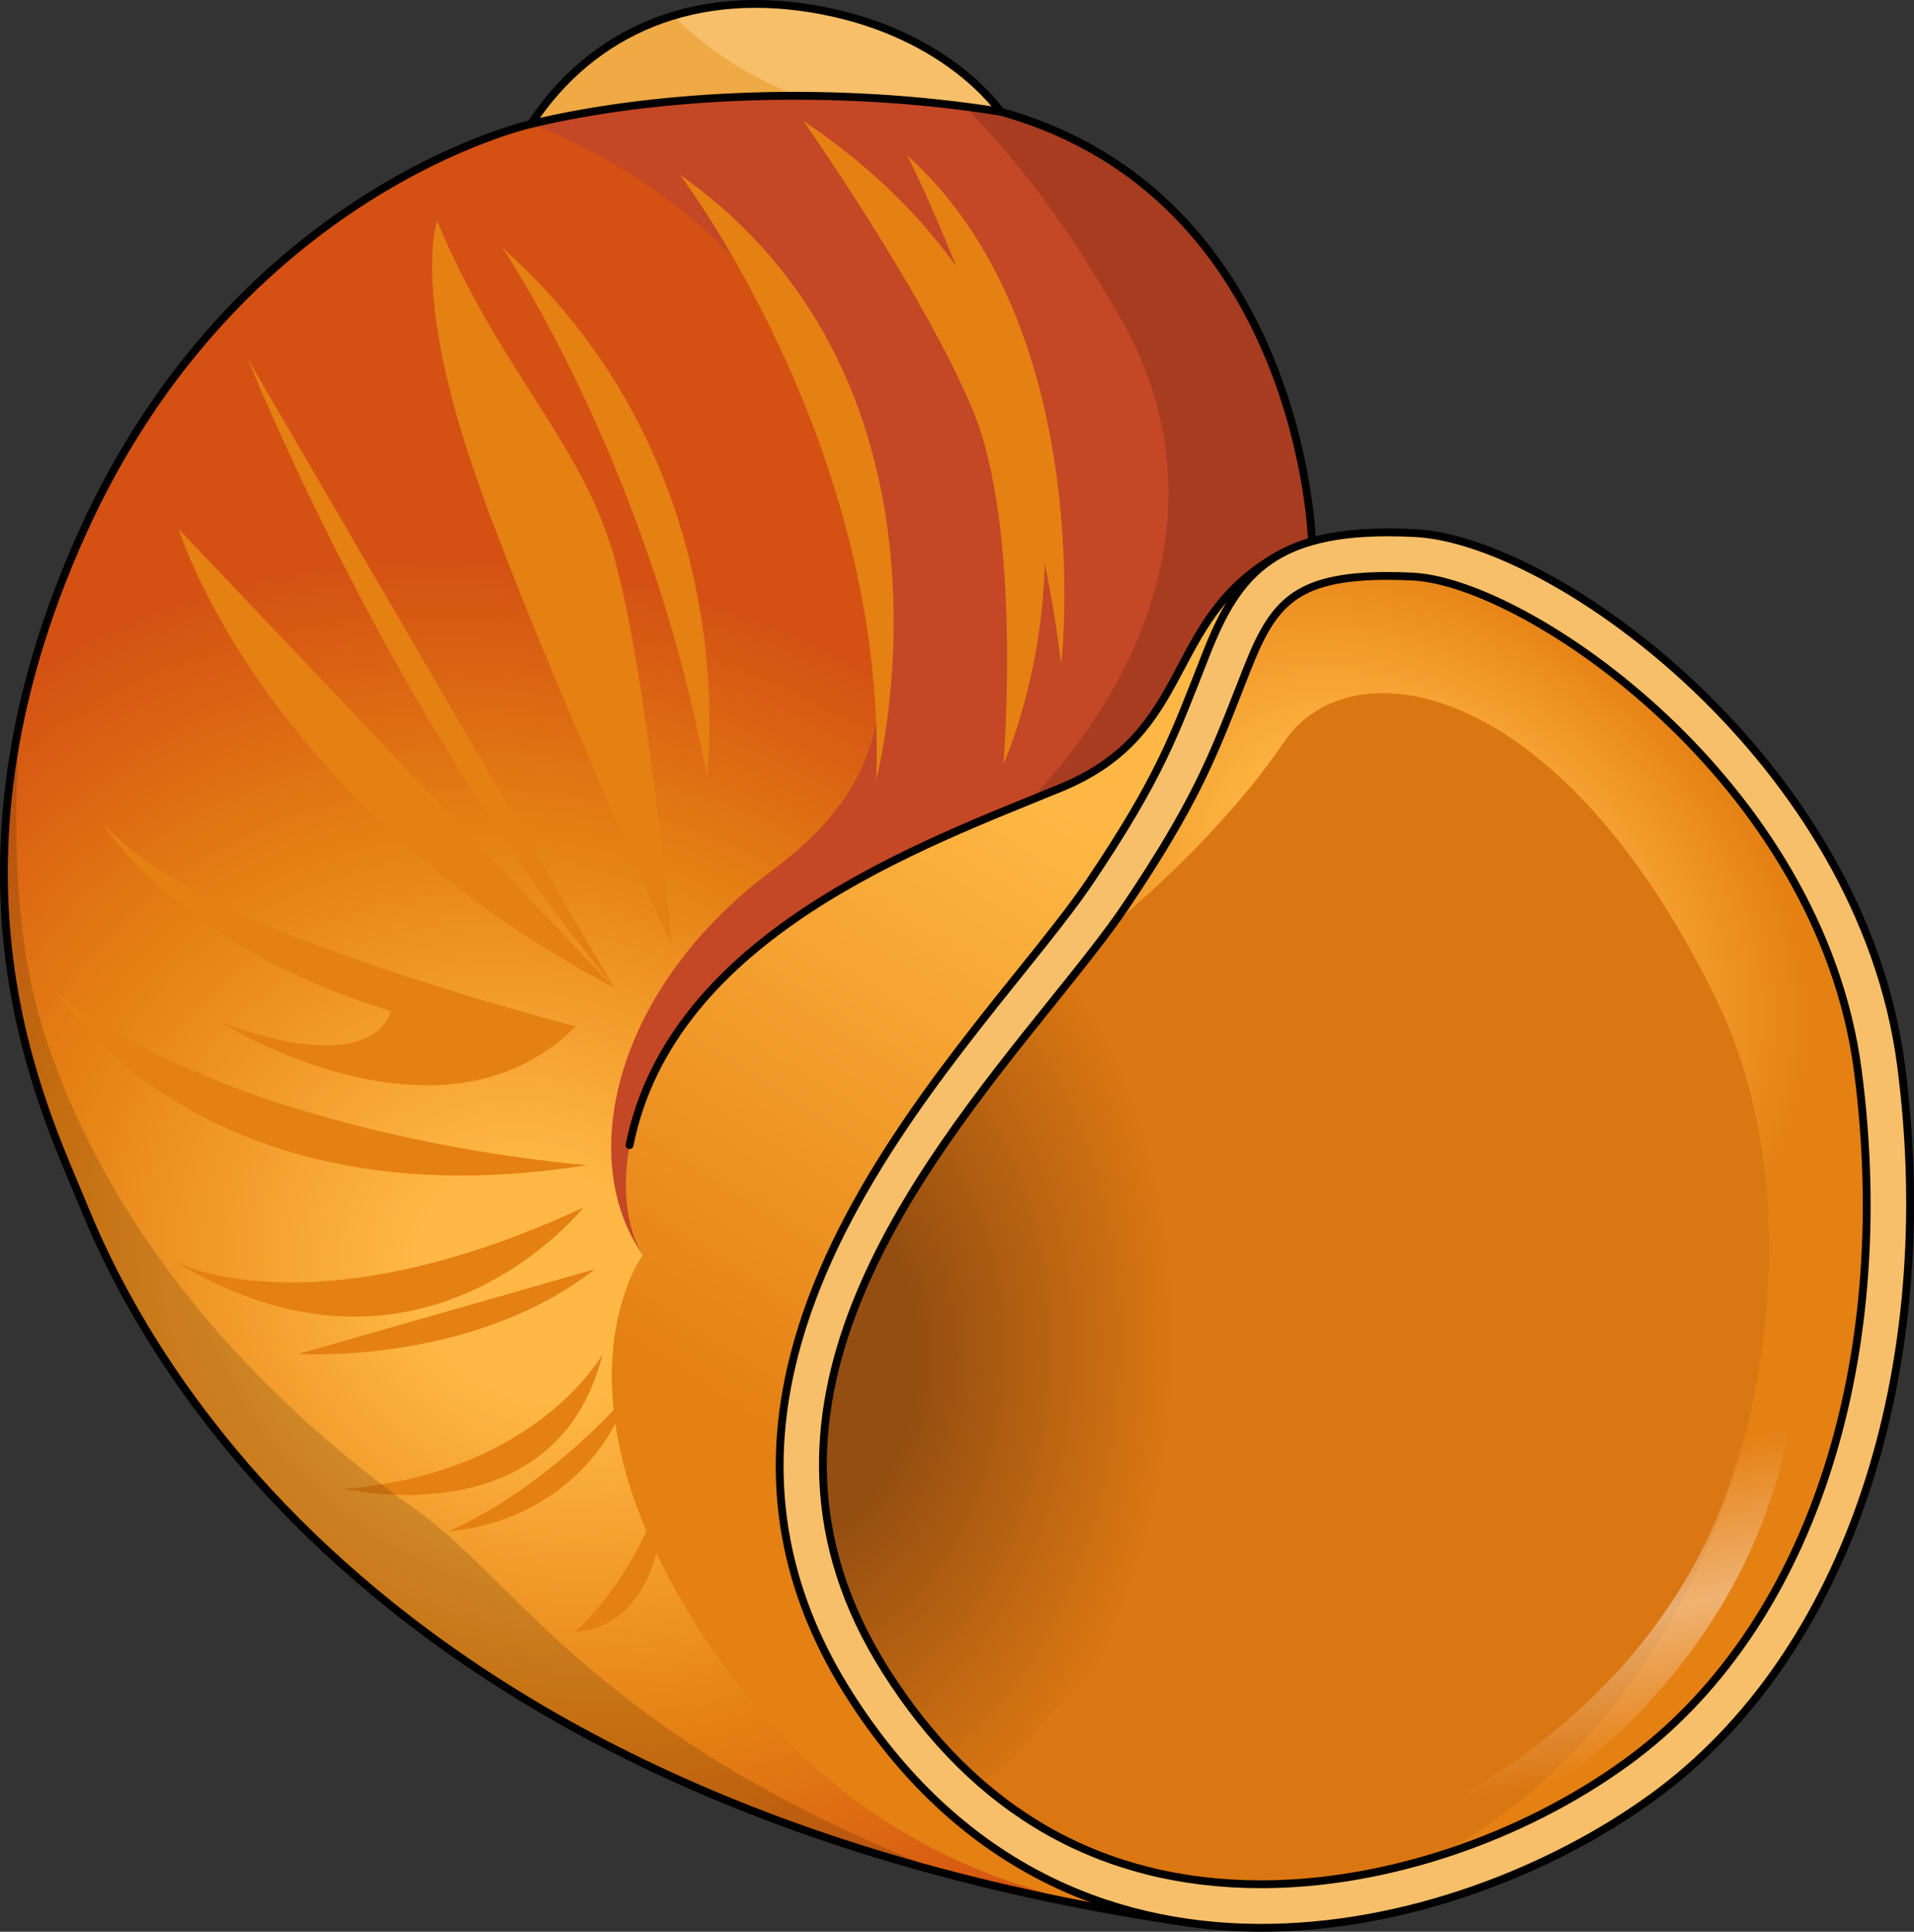
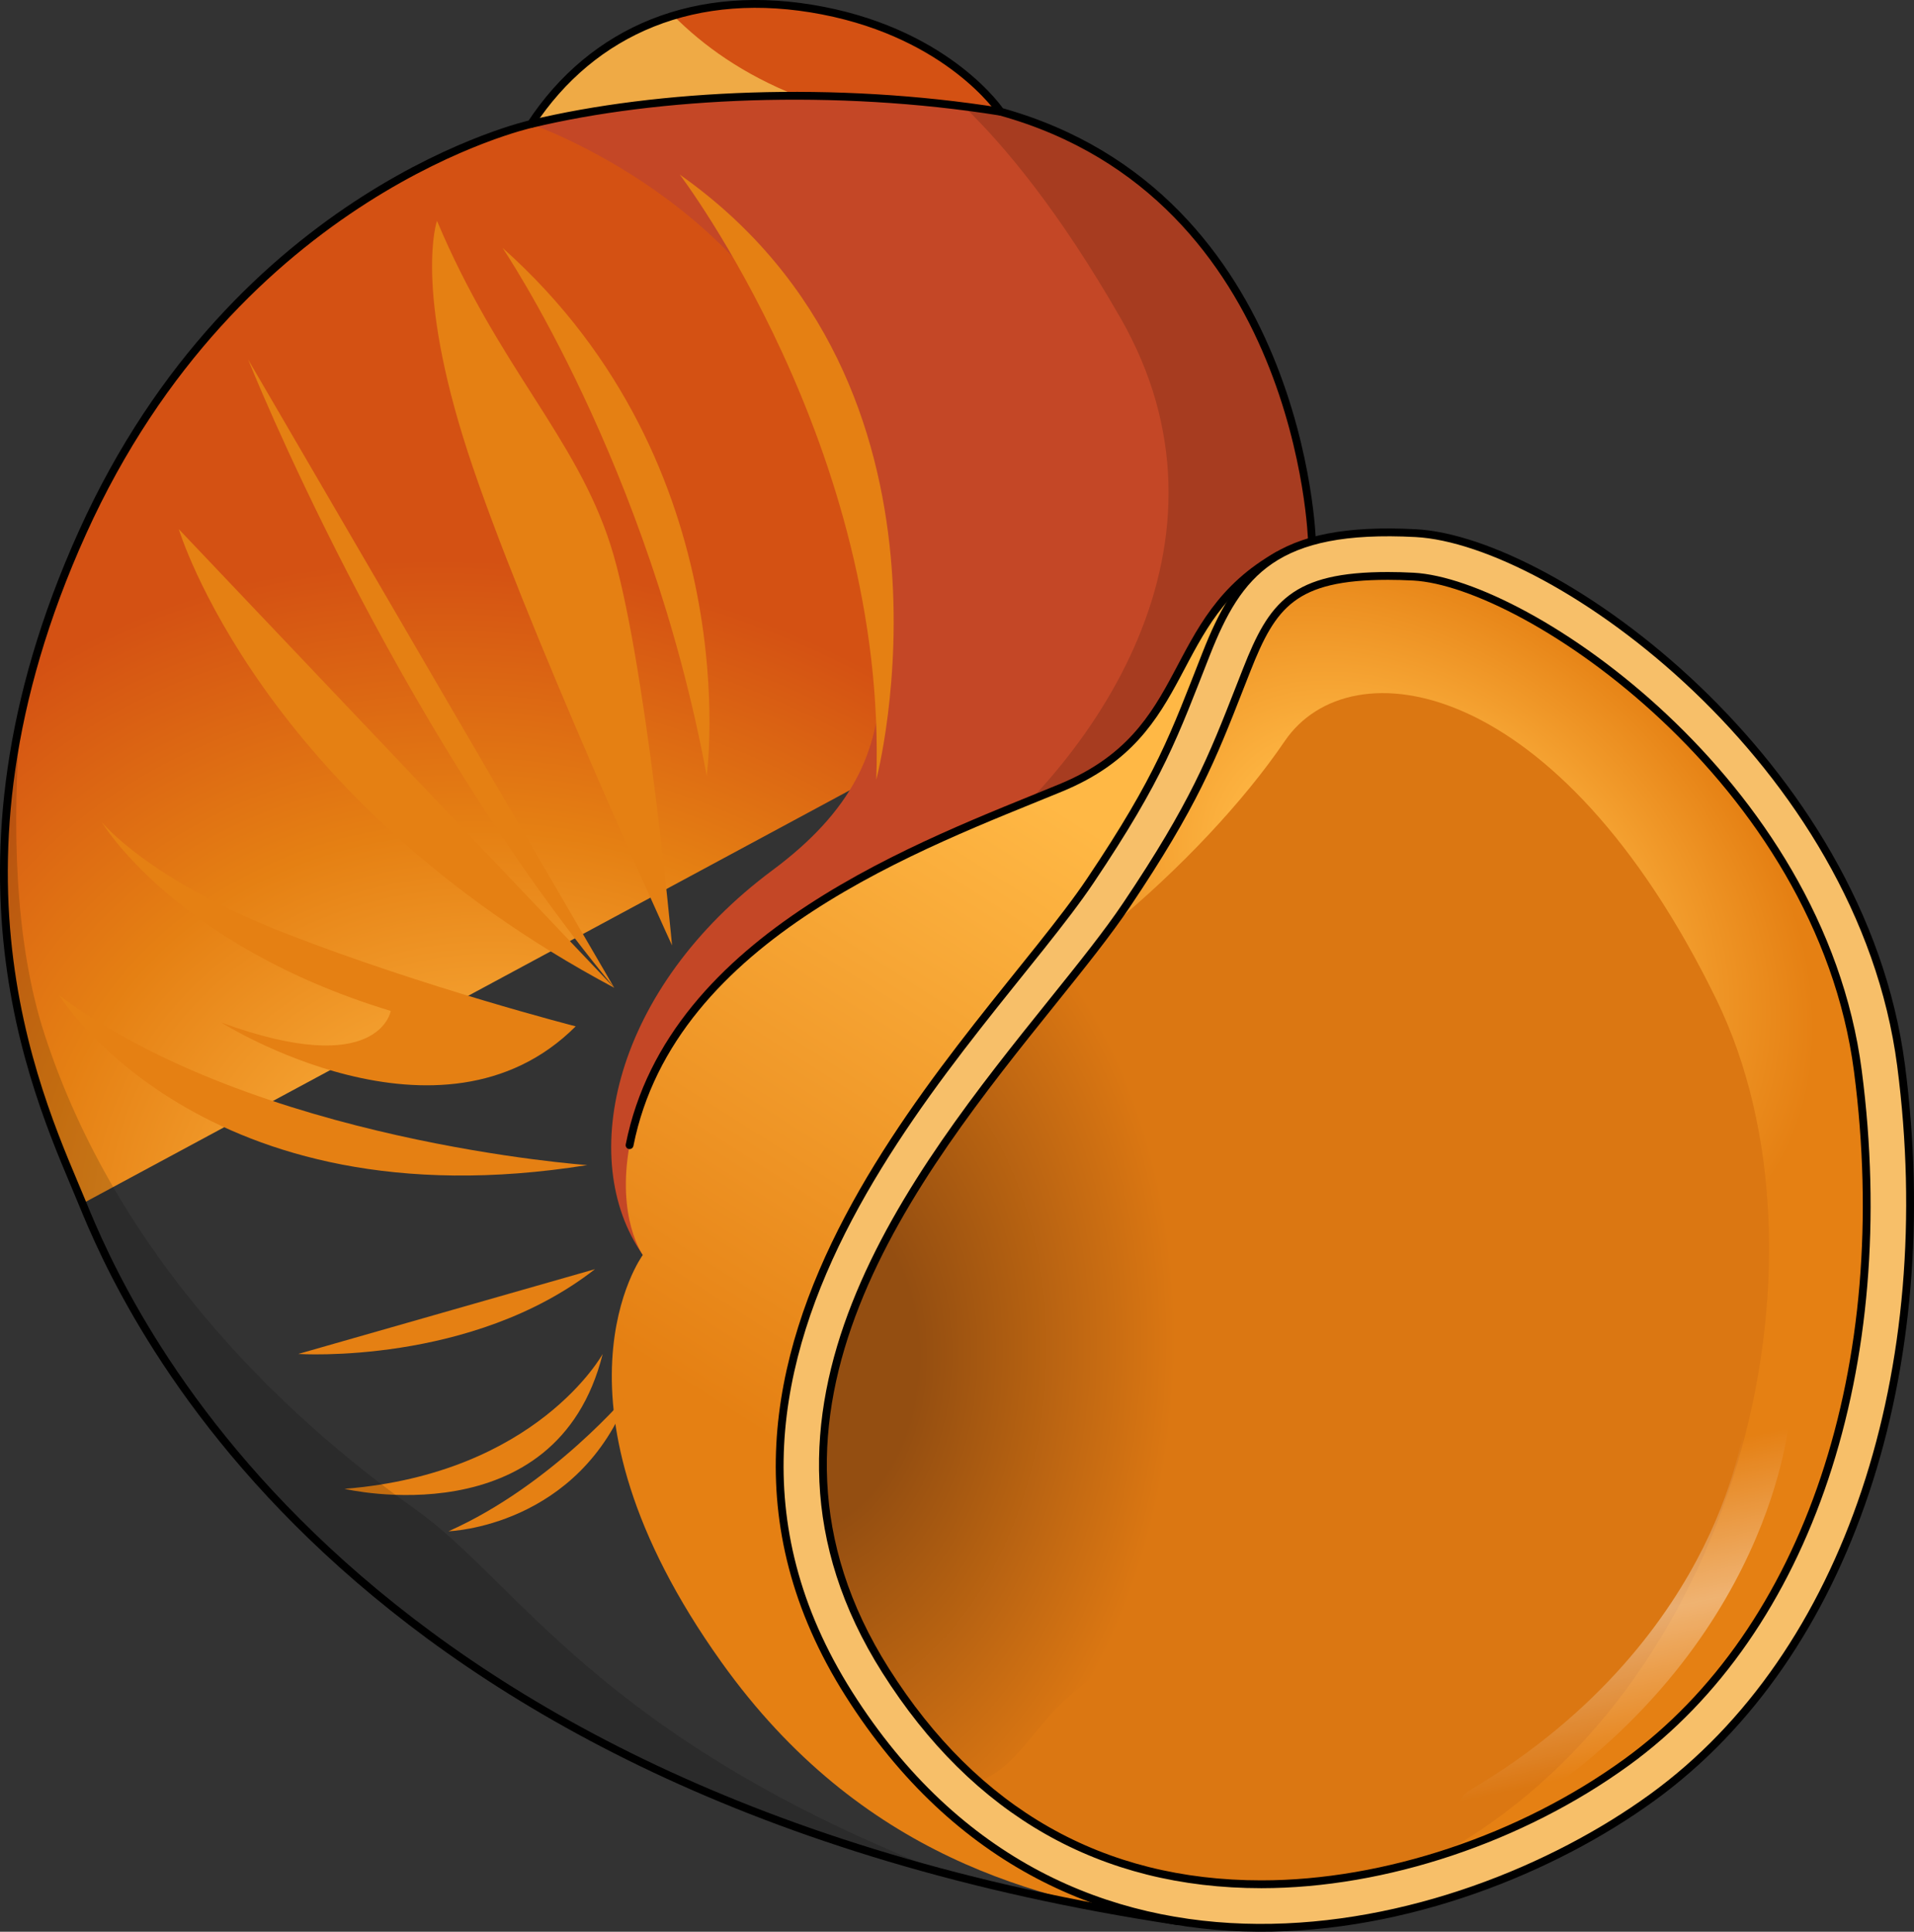
<svg xmlns="http://www.w3.org/2000/svg" version="1.1" id="Camada_1" x="0px" y="0px" width="244.864px" height="247.084px" viewBox="0 0 244.864 247.084" enable-background="new 0 0 244.864 247.084" xml:space="preserve">
  <rect x="0" y="0" width="244.864" height="247.084" fill="#333333" stroke="none" />
  <g>
    <g>
      <radialGradient id="SVGID_1_" cx="69.248" cy="164.457" r="104.968" gradientTransform="matrix(0.888 0.459 -0.391 0.756 72.049 8.246)" gradientUnits="userSpaceOnUse">
        <stop offset="0.16" style="stop-color:#FFB845" />
        <stop offset="0.627" style="stop-color:#E58013" />
        <stop offset="1" style="stop-color:#D45113" />
      </radialGradient>
-       <path fill="url(#SVGID_1_)" d="M167.846,69.236c0,0-1.211-44.233-39.844-54.952c0,0-6.504-9.773-22.726-12.925    S75.814,3.881,67.933,15.861c0,0-37.514,8.317-57.375,52.234s-5.044,73.55,0,85.845s31.623,75.468,140.177,91.799L167.846,69.236z    " />
-       <path fill="#F7BF69" d="M128.002,14.284c0,0-6.504-9.773-22.726-12.925C89.055-1.793,75.815,3.881,67.933,15.861    C84.173,11.952,106.889,10.903,128.002,14.284z" />
+       <path fill="url(#SVGID_1_)" d="M167.846,69.236c0,0-1.211-44.233-39.844-54.952c0,0-6.504-9.773-22.726-12.925    S75.814,3.881,67.933,15.861c0,0-37.514,8.317-57.375,52.234s-5.044,73.55,0,85.845L167.846,69.236z    " />
      <path fill="#EFAA45" d="M86.161,2.008c-7.517,2.269-13.743,7.036-18.228,13.853c9.641-2.321,21.57-3.622,34.085-3.598    C95.061,9.526,89.927,5.801,86.161,2.008z" />
      <path fill="#C44726" d="M105.622,53.442c7.384,27.076,13.502,42.784-6.769,57.844c-20.271,15.061-25.23,36.922-16.615,49.229    c3.668,5.24,39.682-11.159,79.835-31.721l2.733-28.194l3.04-31.365c0,0-1.211-44.233-39.844-54.952    c-21.113-3.381-43.829-2.333-60.069,1.576C67.933,15.861,98.237,26.366,105.622,53.442z" />
      <path opacity="0.15" d="M164.805,100.601l3.04-31.365c0,0-1.211-44.233-39.844-54.952c-1.552-0.249-3.114-0.466-4.681-0.667    c5.116,4.94,12.125,13.281,20.029,27.061c16.223,28.286-2.496,56.988-23.294,71.963c-8.621,6.207,14.347,1.408,44.196-6.339    L164.805,100.601z" />
      <linearGradient id="SVGID_00000102538744461534727450000010368187976194690177_" gradientUnits="userSpaceOnUse" x1="189.979" y1="76.844" x2="92.288" y2="230.189">
        <stop offset="0.283" style="stop-color:#FFB845" />
        <stop offset="0.769" style="stop-color:#E58013" />
      </linearGradient>
      <path fill="url(#SVGID_00000102538744461534727450000010368187976194690177_)" d="M124.698,183.285    c3.077-5.538,38.877-112.286,38.877-112.286c-14.847,8.311-10.525,22.624-27.864,29.769    c-17.339,7.145-50.254,18.615-55.168,45.708c-1.695,9.344,1.695,14.04,1.695,14.04s-13.796,18.691,10.063,52.096    c17.858,25.004,40.765,30.468,58.434,33.126l1.179-12.154C139.626,214.415,122.716,186.852,124.698,183.285z" />
      <path fill="none" stroke="#000000" stroke-linecap="round" stroke-linejoin="round" stroke-miterlimit="10" d="M128.003,14.284    c-21.113-3.381-43.83-2.333-60.069,1.576" />
      <g>
-         <path fill="#E58013" d="M102.738,15.427c0,0,15.282,21.691,21.691,36.973s3.944,45.354,3.944,45.354     S151.049,47.964,102.738,15.427z" />
-         <path fill="#E58013" d="M116.048,19.864c0,0,15.282,29.579,19.719,65.073C135.767,84.937,140.697,42.048,116.048,19.864z" />
        <path fill="#E58013" d="M55.905,28.245c0,0-2.958,8.381,3.944,29.579s26.128,63.101,26.128,63.101s-3.451-37.466-7.888-51.27     C73.652,55.852,63.792,46.978,55.905,28.245z" />
        <path fill="#E58013" d="M86.962,22.329c0,0,26.621,35.001,25.142,77.397C112.104,99.727,125.415,49.443,86.962,22.329z" />
        <path fill="#E58013" d="M64.285,31.696c0,0,18.733,27.607,26.128,67.538C90.413,99.234,95.836,59.795,64.285,31.696z" />
        <path fill="#E58013" d="M31.749,45.992c0,0,18.24,45.847,46.833,80.355L31.749,45.992z" />
        <path fill="#E58013" d="M22.875,67.683c0,0,10.353,34.508,55.706,58.664L22.875,67.683z" />
        <path fill="#E58013" d="M73.652,131.277c0,0-19.226-4.93-36.973-11.831c-17.747-6.902-23.663-14.296-23.663-14.296     s9.367,15.775,36.973,24.156c0,0-1.479,8.874-21.691,1.479C28.298,130.784,56.398,148.531,73.652,131.277z" />
        <path fill="#E58013" d="M7.593,127.333c0,0,18.24,29.579,67.538,21.691C75.131,149.024,32.735,146.066,7.593,127.333z" />
-         <path fill="#E58013" d="M22.382,161.349c0,0,17.254,9.367,52.256-6.902C74.638,154.447,53.933,180.575,22.382,161.349z" />
        <path fill="#E58013" d="M76.117,162.335L38.158,173.18C38.158,173.18,60.342,174.659,76.117,162.335z" />
        <path fill="#E58013" d="M77.103,173.18c0,0-8.381,15.282-33.029,17.254C44.073,190.434,71.187,196.843,77.103,173.18z" />
        <path fill="#E58013" d="M80.554,178.11c0,0-9.86,11.831-23.17,17.747C57.384,195.857,74.145,195.364,80.554,178.11z" />
-         <path fill="#E58013" d="M84.99,189.941c0,0-2.958,10.846-11.338,18.733C73.652,208.675,84.99,209.168,84.99,189.941z" />
      </g>
      <path opacity="0.15" d="M10.558,153.939c4.556,11.105,26.691,63.718,110.929,85.829c-44.873-17.352-55.176-37.408-68.403-46.765    c-17.055-12.063-38.268-32.525-47.419-60.811C1.793,120.227,1.569,105.286,2.6,92.027    C-3.906,122.856,6.493,144.031,10.558,153.939z" />
      <path fill="none" stroke="#000000" stroke-linecap="round" stroke-linejoin="round" stroke-miterlimit="10" d="M167.846,69.236    c0,0-1.211-44.233-39.844-54.952c0,0-6.504-9.773-22.726-12.925S75.814,3.881,67.933,15.861c0,0-37.514,8.317-57.375,52.234    s-5.044,73.55,0,85.845s31.623,75.468,140.177,91.799L167.846,69.236z" />
      <path fill="none" stroke="#000000" stroke-linecap="round" stroke-linejoin="round" stroke-miterlimit="10" d="M163.575,70.999    c-14.847,8.311-10.525,22.624-27.864,29.769s-49.809,18.7-55.168,45.708" />
    </g>
    <g>
      <path fill="#F7BF69" d="M139.494,112.642c8.973-13.355,10.718-18.6,14.817-29.003c4.098-10.403,8.827-16.393,26.796-15.447    s57.06,29.318,62.104,68.093s-6.62,75.344-31.84,93.628s-75.029,30.579-102.771-13.24S125.939,132.818,139.494,112.642z" />
      <radialGradient id="SVGID_00000070115870786195311920000016807875870004380572_" cx="179.685" cy="116.268" r="75.694" gradientTransform="matrix(0.781 0.625 -0.449 0.561 91.584 -61.215)" gradientUnits="userSpaceOnUse">
        <stop offset="0.283" style="stop-color:#FFB845" />
        <stop offset="0.769" style="stop-color:#E58013" />
      </radialGradient>
      <path fill="url(#SVGID_00000070115870786195311920000016807875870004380572_)" d="M161.368,241.012    c-20.414,0-36.584-9.192-48.06-27.32c-20.887-32.992,3.541-63.401,21.377-85.605c3.752-4.671,6.994-8.706,9.435-12.339    c8.631-12.844,10.958-18.788,14.48-27.786l0.896-2.281c3.291-8.354,5.995-12.016,18.075-12.016c1.02,0,2.111,0.03,3.244,0.09    c14.539,0.765,52.042,26.124,56.871,63.247c4.909,37.738-6.428,71.61-29.585,88.399    C194.618,235.176,177.149,241.012,161.368,241.012z" />
      <path fill="#DB7712" d="M219.573,127.826c-20.212-41.41-46.833-45.354-55.214-33.03c-5.322,7.827-13.428,16.378-22.045,23.517    c-2.153,2.953-4.738,6.173-7.631,9.774c-17.836,22.204-42.264,52.613-21.377,85.605c11.476,18.128,27.646,27.32,48.06,27.32    c7.349,0,15.06-1.28,22.568-3.619C222.433,216.46,235.77,161.01,219.573,127.826z" />
      <linearGradient id="SVGID_00000067920420296102058760000009043854595850457768_" gradientUnits="userSpaceOnUse" x1="285.533" y1="-445.306" x2="287.778" y2="-398.404" gradientTransform="matrix(0.987 -0.158 0.158 0.987 -8.579 668.333)">
        <stop offset="0.089" style="stop-color:#FFFFFF;stop-opacity:0" />
        <stop offset="0.504" style="stop-color:#FFFFFF;stop-opacity:0.4" />
        <stop offset="0.904" style="stop-color:#FFFFFF;stop-opacity:0" />
      </linearGradient>
      <path fill="url(#SVGID_00000067920420296102058760000009043854595850457768_)" d="M189.829,234.187    c-1.098,0.176-2.241-0.32-2.84-1.335c-0.783-1.324-0.344-3.033,0.981-3.815c16.924-10.001,25.628-22.455,29.949-31.141    c4.695-9.438,5.393-16.616,5.4-16.688c0.138-1.53,1.49-2.662,3.021-2.525c1.529,0.135,2.662,1.48,2.53,3.011    c-0.111,1.275-3.1,31.479-38.066,52.139C190.495,234.016,190.163,234.133,189.829,234.187z" />
      <radialGradient id="SVGID_00000117638496853002059750000014976479414329074363_" cx="102.445" cy="174.433" r="75.968" gradientTransform="matrix(0.066 -0.998 0.698 0.046 -26.012 268.672)" gradientUnits="userSpaceOnUse">
        <stop offset="0.28" style="stop-color:#944E11" />
        <stop offset="0.899" style="stop-color:#DB7712" />
      </radialGradient>
      <path fill="url(#SVGID_00000117638496853002059750000014976479414329074363_)" d="M137.246,216.562    c8.38-6.902,5.916-5.423,8.873-13.31c2.958-7.888,2.465-16.268,4.93-21.691c2.465-5.423,1.479-9.367,0.986-18.24    c-0.493-8.874,5.916-18.24-2.958-36.973c-1.937-4.089-4.085-6.87-6.322-8.645c-2.237,3.119-4.976,6.534-8.071,10.386    c-17.836,22.204-42.264,52.613-21.377,85.605c3.515,5.552,7.474,10.256,11.857,14.124    C129.958,226.34,132.334,220.607,137.246,216.562z" />
      <path fill="none" stroke="#000000" stroke-linecap="round" stroke-linejoin="round" stroke-miterlimit="10" d="M139.494,112.642    c8.973-13.355,10.718-18.6,14.817-29.003c4.098-10.403,8.827-16.393,26.796-15.447s57.06,29.318,62.104,68.093    s-6.62,75.344-31.84,93.628s-75.029,30.579-102.771-13.24S125.939,132.818,139.494,112.642z" />
      <path fill="none" stroke="#000000" stroke-linecap="round" stroke-linejoin="round" stroke-miterlimit="10" d="M161.368,241.012    c-20.414,0-36.584-9.192-48.06-27.32c-20.887-32.992,3.541-63.401,21.377-85.605c3.752-4.671,6.994-8.706,9.435-12.339    c8.631-12.844,10.958-18.788,14.48-27.786l0.896-2.281c3.291-8.354,5.995-12.016,18.075-12.016c1.02,0,2.111,0.03,3.244,0.09    c14.539,0.765,52.042,26.124,56.871,63.247c4.909,37.738-6.428,71.61-29.585,88.399    C194.618,235.176,177.149,241.012,161.368,241.012z" />
    </g>
  </g>
</svg>